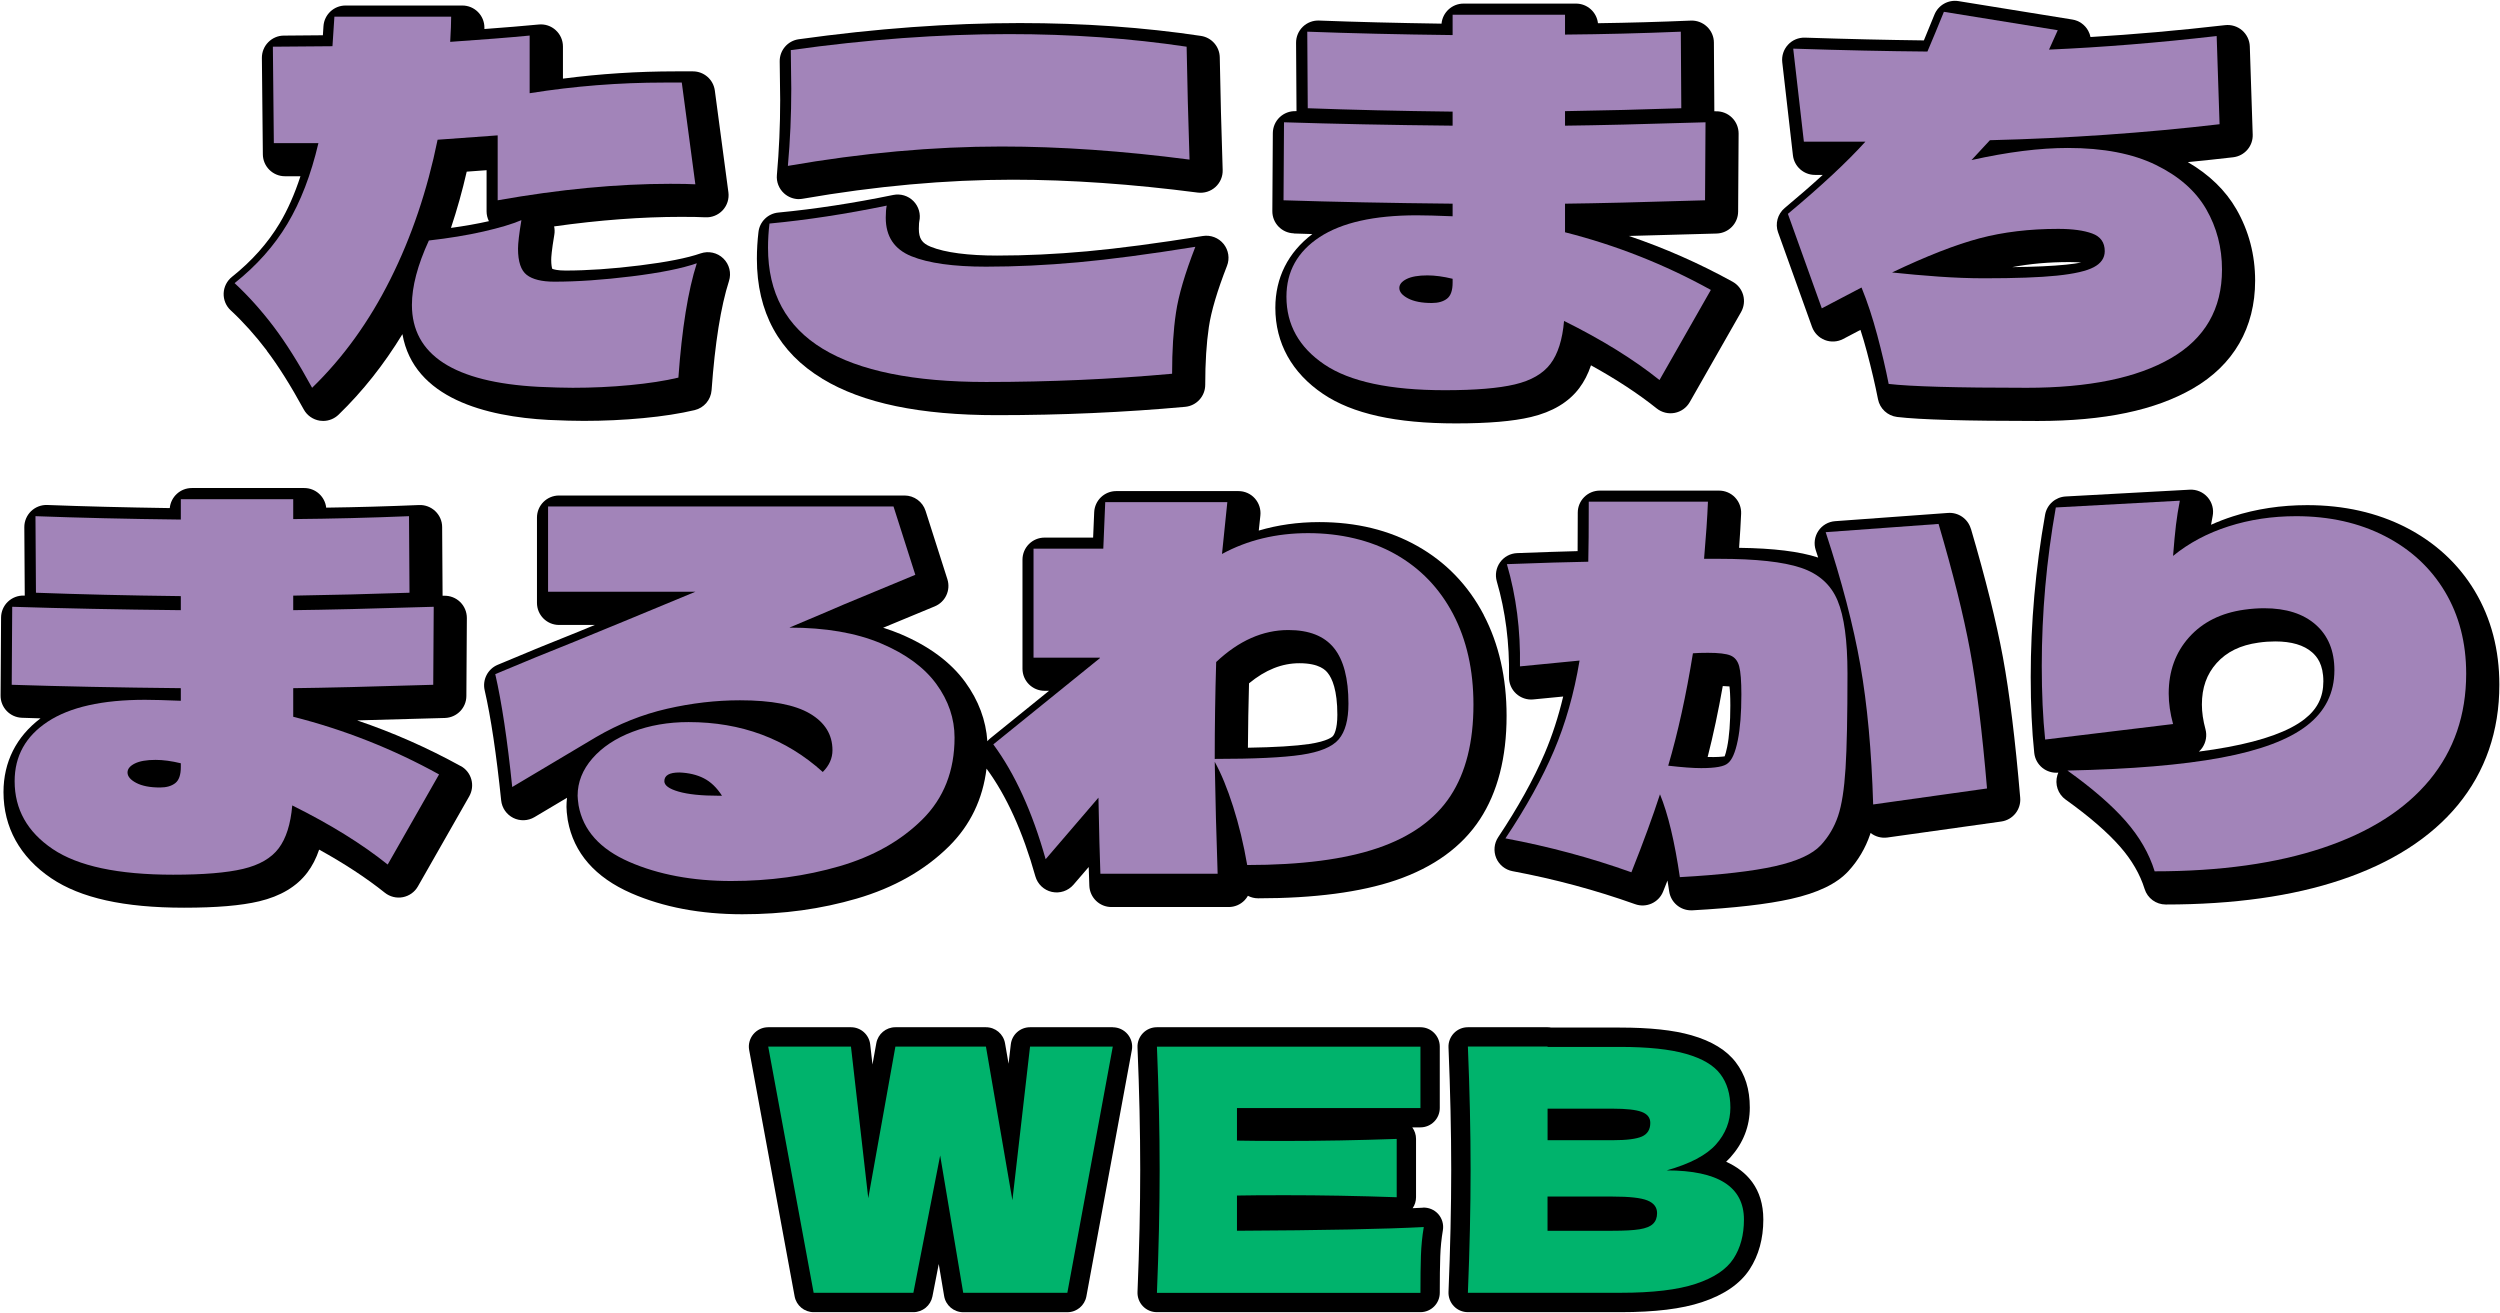
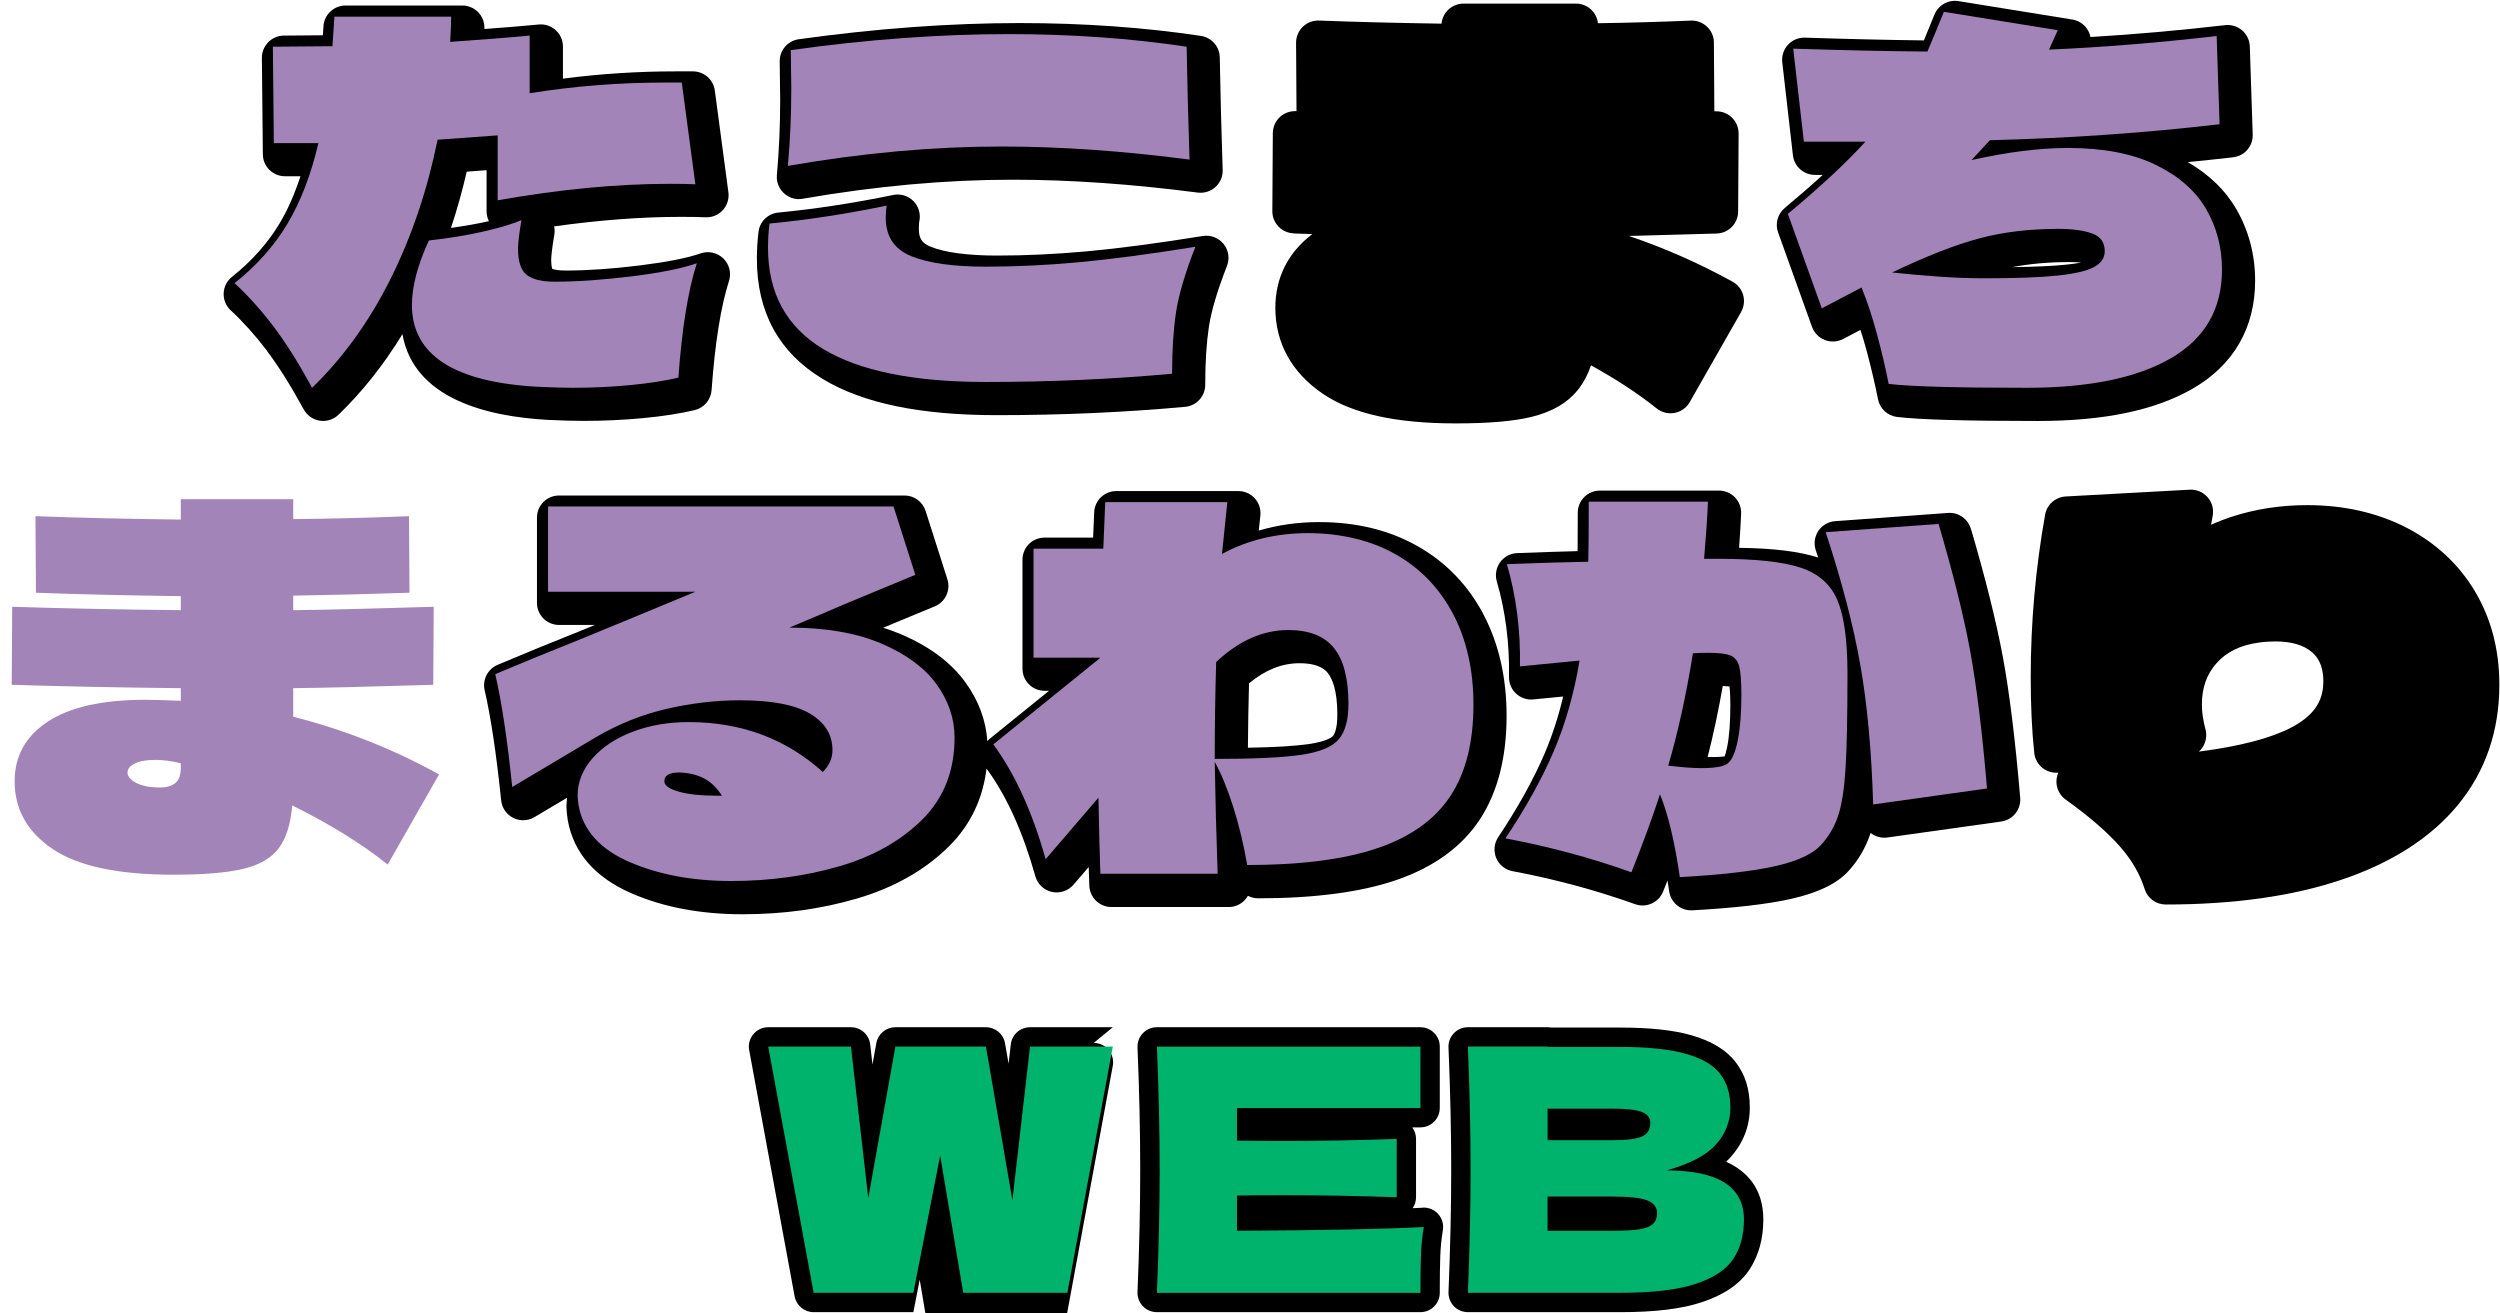
<svg xmlns="http://www.w3.org/2000/svg" id="_レイヤー_1" width="516" height="271" viewBox="0 0 516 271">
  <defs>
    <style>.cls-1,.cls-2,.cls-3{stroke-width:0px;}.cls-2{fill:#a284b9;}.cls-3{fill:#00b36c;}</style>
  </defs>
  <path class="cls-1" d="M55.06,72.38c2.39,3.14,4.95,7.22,7.63,12.12.68,1.25,1.91,2.11,3.32,2.33.23.03.46.05.69.05,1.18,0,2.32-.46,3.18-1.29,4.96-4.8,9.37-10.37,13.18-16.62,2.35,13.31,17.36,17.01,30.14,17.7,3.04.14,5.43.2,7.31.2,4.11,0,8.23-.19,12.23-.57,4.06-.38,7.63-.94,10.63-1.65,1.94-.46,3.35-2.13,3.5-4.11.7-9.72,1.91-17.3,3.59-22.53.53-1.65.08-3.45-1.16-4.66-1.24-1.21-3.05-1.61-4.69-1.05-2.75.96-6.96,1.79-12.51,2.48,0,0,0,0,0,0-5.67.71-10.85,1.06-15.39,1.06-1.63,0-2.42-.23-2.73-.36-.08-.25-.21-.82-.21-1.88,0-.49.08-1.82.64-5.15.1-.58.08-1.16-.04-1.72,9.3-1.31,18.09-1.97,26.24-1.97,2.22,0,3.88.03,4.94.09,1.35.08,2.68-.45,3.61-1.45.93-1,1.36-2.36,1.18-3.71l-2.8-21c-.3-2.27-2.24-3.96-4.52-3.96h-3.6c-7.74,0-15.54.5-23.23,1.5v-6.63c0-1.29-.54-2.51-1.5-3.38-.95-.87-2.22-1.29-3.51-1.16-3.02.29-6.78.6-11.2.93,0-.1,0-.19,0-.29,0-2.52-2.04-4.56-4.56-4.56h-24.1c-2.41,0-4.4,1.87-4.56,4.27l-.12,1.87-8.06.07c-1.21,0-2.37.5-3.22,1.37-.85.86-1.32,2.03-1.31,3.24l.2,19.9c.02,2.5,2.06,4.52,4.56,4.52h3.2c-1.2,3.68-2.64,6.95-4.31,9.74-2.44,4.07-5.74,7.78-9.82,11.02-1.04.83-1.67,2.07-1.72,3.4s.48,2.62,1.46,3.52c2.59,2.4,5.1,5.2,7.47,8.32ZM100.91,45.65c-2.39.54-5.01,1-7.83,1.39,1.25-3.75,2.34-7.63,3.25-11.61l4.1-.3v8.49c0,.71.17,1.4.48,2.03Z" />
  <path class="cls-1" d="M169.73,78.18c8.34,5.05,20.13,7.51,36.07,7.51,13.22,0,26.28-.58,38.81-1.72,2.35-.21,4.15-2.19,4.15-4.55,0-4.56.25-8.58.75-11.93.48-3.24,1.74-7.49,3.74-12.61.6-1.53.33-3.25-.7-4.53-1.03-1.27-2.66-1.9-4.28-1.64-9.38,1.51-17.42,2.57-23.89,3.16-6.44.59-12.69.88-18.59.88s-10.72-.61-13.69-1.82c-1.81-.73-2.45-1.71-2.45-3.72,0-1.07.08-1.46.09-1.5.34-1.51-.11-3.09-1.2-4.2-1.09-1.11-2.66-1.58-4.18-1.27-8.2,1.69-16.17,2.91-23.71,3.63-2.14.2-3.85,1.87-4.1,4-.22,1.84-.33,3.7-.33,5.54,0,11,4.54,19.33,13.5,24.75Z" />
  <path class="cls-1" d="M164.9,41.09c.26,0,.52-.02.78-.07,15.01-2.61,29.58-3.93,43.32-3.93,11.81,0,24.67.9,38.21,2.66,1.33.17,2.67-.25,3.66-1.15.99-.9,1.54-2.19,1.49-3.53-.27-8.07-.47-15.89-.6-23.23-.04-2.23-1.68-4.1-3.89-4.43-11.71-1.76-24.28-2.65-37.38-2.65-14.41,0-29.77,1.13-45.63,3.34-2.28.32-3.96,2.28-3.93,4.58l.1,7.97c0,5.22-.23,10.42-.68,15.47-.13,1.41.41,2.81,1.46,3.77.85.78,1.96,1.21,3.09,1.21Z" />
  <path class="cls-1" d="M267.05,48.19c1.25.04,2.52.08,3.82.12-5,3.78-7.64,9.01-7.64,15.22,0,7.28,3.41,13.43,9.86,17.78,6.06,4.09,15.02,6.08,27.41,6.08,6.68,0,11.75-.43,15.5-1.32,4.41-1.05,7.76-3.05,9.94-5.94,1.02-1.35,1.83-2.92,2.44-4.73,5.2,2.87,9.75,5.85,13.56,8.9,1.04.83,2.4,1.17,3.71.92,1.31-.25,2.45-1.06,3.11-2.22l10.6-18.6c.6-1.06.76-2.32.43-3.5-.33-1.18-1.12-2.17-2.19-2.76-6.85-3.78-14.01-6.94-21.4-9.44,5.03-.12,11.04-.29,18.13-.5,2.45-.08,4.41-2.08,4.42-4.53l.1-16.1c0-1.24-.49-2.43-1.38-3.3-.89-.87-2.08-1.33-3.33-1.3-.1,0-.2,0-.3,0l-.09-14.18c0-1.24-.52-2.42-1.42-3.28-.9-.85-2.09-1.31-3.34-1.26-6.39.27-12.82.45-19.17.54-.26-2.28-2.19-4.05-4.54-4.05h-23.2c-2.38,0-4.33,1.82-4.55,4.14-9.26-.14-17.74-.35-25.28-.64-1.25-.05-2.45.42-3.35,1.28-.89.87-1.4,2.06-1.39,3.31l.09,14.11c-.06,0-.12,0-.18,0-1.23-.04-2.42.42-3.31,1.27-.89.85-1.39,2.03-1.4,3.26l-.1,16.1c-.02,2.47,1.94,4.51,4.42,4.59Z" />
  <path class="cls-1" d="M367,47.97l7,19.5c.45,1.24,1.41,2.23,2.64,2.71,1.23.48,2.61.4,3.78-.21l3.58-1.88c.47,1.45.92,2.97,1.34,4.56.94,3.55,1.71,6.83,2.28,9.75.38,1.94,1.97,3.42,3.94,3.66,4.68.56,14.18.83,29.04.83,13.74,0,24.22-2.2,32.03-6.71,8.39-4.85,12.83-12.55,12.83-22.25,0-5.32-1.3-10.27-3.86-14.73-2.24-3.9-5.61-7.16-10.03-9.74,3.14-.31,6.26-.64,9.36-1,2.36-.28,4.11-2.31,4.03-4.68l-.6-18.2c-.04-1.27-.62-2.47-1.58-3.31-.97-.83-2.23-1.22-3.5-1.08-9.66,1.11-18.98,1.93-27.8,2.45-.09-.44-.24-.87-.46-1.27-.67-1.25-1.89-2.12-3.29-2.34l-23.5-3.8c-2.1-.34-4.16.82-4.96,2.79-.78,1.92-1.51,3.7-2.18,5.32-7.46-.09-15.7-.28-24.54-.57-1.34-.04-2.61.49-3.51,1.47-.9.98-1.33,2.3-1.18,3.61l2.2,19.2c.26,2.3,2.22,4.05,4.54,4.05h1.62c-2.34,2.14-4.96,4.42-7.85,6.83-1.47,1.23-2.02,3.24-1.37,5.05ZM429.56,54.19c-.82.16-1.86.31-3.17.44,0,0,0,0,0,0-2.73.28-6.45.45-11.08.51,3.64-.7,7.59-1.05,11.8-1.05.95,0,1.76.04,2.46.1Z" />
-   <path class="cls-1" d="M95.11,158.13c-6.85-3.78-14.01-6.94-21.4-9.44,5.03-.12,11.04-.29,18.13-.5,2.45-.08,4.41-2.08,4.42-4.53l.1-16.1c0-1.24-.49-2.43-1.38-3.3-.89-.87-2.09-1.33-3.33-1.3-.1,0-.2,0-.3,0l-.09-14.18c0-1.24-.52-2.42-1.42-3.28-.9-.85-2.09-1.31-3.34-1.26-6.39.27-12.82.45-19.17.54-.26-2.28-2.19-4.05-4.54-4.05h-23.2c-2.38,0-4.33,1.82-4.55,4.14-9.26-.14-17.74-.35-25.28-.64-1.25-.05-2.45.42-3.35,1.28-.89.87-1.4,2.06-1.39,3.31l.09,14.11c-.06,0-.12,0-.18,0-1.23-.04-2.42.42-3.31,1.27-.89.85-1.39,2.03-1.4,3.26l-.1,16.1c-.02,2.47,1.94,4.51,4.42,4.59,1.25.04,2.52.08,3.82.12-5,3.78-7.64,9.01-7.64,15.22,0,7.28,3.41,13.43,9.86,17.78,6.06,4.09,15.02,6.08,27.41,6.08,6.68,0,11.75-.43,15.5-1.32,4.41-1.05,7.76-3.05,9.94-5.94,1.02-1.35,1.83-2.92,2.44-4.73,5.2,2.87,9.75,5.85,13.56,8.9,1.04.83,2.4,1.17,3.71.92,1.31-.25,2.45-1.06,3.11-2.22l10.6-18.6c.6-1.06.76-2.32.43-3.5-.33-1.18-1.12-2.17-2.19-2.76Z" />
  <path class="cls-1" d="M306.24,126.9c-3.2-6.1-7.81-10.88-13.7-14.2,0,0,0,0,0,0-5.8-3.28-12.61-4.94-20.24-4.94-4.4,0-8.58.59-12.49,1.75.1-.97.21-2,.33-3.1.14-1.29-.28-2.57-1.14-3.54s-2.1-1.51-3.4-1.51h-25.2c-2.45,0-4.46,1.93-4.56,4.38l-.22,5.22h-10.02c-2.52,0-4.56,2.04-4.56,4.56v22.5c0,2.52,2.04,4.56,4.56,4.56h.92l-12.1,9.79c-.23.19-.44.39-.63.62-.29-4.33-1.82-8.43-4.56-12.2-2.98-4.1-7.48-7.43-13.36-9.92,0,0,0,0,0,0-1.14-.48-2.34-.92-3.59-1.3l10.66-4.42c2.19-.91,3.32-3.34,2.6-5.6l-4.5-14.1c-.6-1.89-2.36-3.18-4.35-3.18h-71.3c-2.52,0-4.56,2.04-4.56,4.56v17.6c0,2.52,2.04,4.56,4.56,4.56h7.39c-1.19.49-2.32.96-3.38,1.39-5.52,2.19-11.13,4.49-16.69,6.84-2.04.86-3.17,3.07-2.68,5.23,1.29,5.6,2.43,13.25,3.41,22.75.16,1.55,1.1,2.91,2.49,3.61,1.39.7,3.05.64,4.39-.16l6.71-3.99c-.07.62-.11,1.24-.11,1.87s.08,1.48.25,2.65c0,.06.02.11.03.17,1.22,6.7,5.63,11.75,13.12,15.02,6.59,2.87,14.28,4.33,22.88,4.33s16.28-1.09,23.63-3.23c7.67-2.24,14.08-5.87,19.04-10.79,4.39-4.35,6.98-9.74,7.75-16.05,0,0,0,0,0,.01,4.12,5.59,7.51,13.07,10.08,22.23.46,1.62,1.77,2.86,3.41,3.22,1.64.36,3.35-.21,4.45-1.48l3.15-3.66c.04,1.49.09,2.78.13,3.87.1,2.45,2.11,4.39,4.56,4.39h24.2c1.24,0,2.42-.5,3.28-1.39.27-.28.5-.59.69-.93.64.34,1.36.52,2.12.52,11.59,0,21.15-1.26,28.43-3.74,7.79-2.66,13.62-6.89,17.34-12.57,3.65-5.57,5.5-12.75,5.5-21.35,0-7.85-1.59-14.85-4.72-20.82ZM257.81,141.03c3.37-2.78,6.79-4.14,10.39-4.14,4.22,0,5.45,1.51,5.85,2.01.9,1.11,1.98,3.52,1.98,8.63,0,3.08-.7,4.14-.91,4.39-.09.11-1,1.06-4.9,1.64h0c-2.83.42-7.07.68-12.65.77.03-4.46.11-8.91.23-13.3Z" />
  <path class="cls-1" d="M406.78,109.13c-.61-2.06-2.58-3.42-4.71-3.26l-23.3,1.7c-1.4.1-2.68.84-3.46,2.01s-.98,2.63-.54,3.97c.17.51.34,1.02.5,1.53-3.85-1.26-9.2-1.92-16.32-2.01.19-2.61.33-4.97.42-7.06.05-1.24-.41-2.45-1.27-3.35s-2.05-1.4-3.29-1.4h-24.6c-2.52,0-4.56,2.04-4.56,4.56,0,3.09-.01,5.74-.03,7.93-3.4.09-7.52.22-12.47.41-1.41.05-2.71.75-3.53,1.89-.82,1.14-1.07,2.6-.68,3.95,1.79,6.13,2.64,12.77,2.52,19.74-.02,1.3.51,2.55,1.47,3.43.96.88,2.25,1.32,3.54,1.19l6.17-.6c-.99,4.18-2.27,8.1-3.81,11.72-2.28,5.34-5.51,11.17-9.6,17.31-.85,1.28-1,2.89-.41,4.31.6,1.41,1.86,2.43,3.37,2.71,8.66,1.62,17.17,3.91,25.3,6.81,2.31.83,4.87-.33,5.78-2.61.31-.77.6-1.53.9-2.27.12.73.23,1.48.35,2.24.33,2.25,2.26,3.91,4.51,3.91.08,0,.17,0,.25,0,8.81-.49,15.47-1.26,20.35-2.35,5.57-1.25,9.45-3.12,11.85-5.71,2.03-2.2,3.55-4.77,4.52-7.63.03-.09.06-.19.09-.28.98.77,2.23,1.11,3.47.94l23.5-3.3c2.4-.34,4.12-2.49,3.91-4.91-1.01-11.89-2.21-21.63-3.56-28.95-1.36-7.33-3.58-16.26-6.61-26.56ZM355.57,141.6c.6.02,1.05.05,1.39.08.09.67.18,1.87.18,3.94,0,3.55-.22,6.44-.66,8.59,0,0,0,0,0,0-.19.95-.38,1.55-.51,1.9-.56.08-1.66.19-3.51.13,1.16-4.53,2.2-9.43,3.12-14.64Z" />
  <path class="cls-1" d="M510.82,122.03c-3.37-5.62-8.15-10.05-14.23-13.17,0,0,0,0,0,0-5.96-3.05-12.82-4.6-20.38-4.6-5.39,0-10.55.78-15.34,2.32-1.56.5-3.06,1.08-4.51,1.73.1-.6.21-1.19.33-1.78.28-1.38-.1-2.82-1.03-3.89s-2.29-1.65-3.7-1.57l-25.6,1.4c-2.12.12-3.87,1.67-4.25,3.76-1.97,11.07-2.97,22.35-2.97,33.5,0,5.8.24,11.07.73,15.67.13,1.22.74,2.33,1.69,3.09.93.74,2.1,1.09,3.28.98-.07.16-.14.33-.19.51-.58,1.88.11,3.92,1.71,5.06,4.82,3.45,8.6,6.71,11.22,9.7,2.43,2.77,4.13,5.71,5.07,8.74.59,1.91,2.36,3.21,4.36,3.21,13.97,0,26.15-1.71,36.2-5.09,10.41-3.49,18.5-8.68,24.07-15.42,5.7-6.91,8.59-15.27,8.59-24.85,0-7.21-1.7-13.7-5.05-19.3ZM454.59,154.27c.74-1.1.96-2.47.62-3.75-.49-1.8-.74-3.51-.74-5.1,0-3.47.99-6.27,3.04-8.56,2.08-2.32,4.9-3.7,8.64-4.22,1.18-.17,2.34-.25,3.45-.25,3.37,0,5.93.76,7.63,2.26.99.88,2.31,2.45,2.31,5.98,0,3.25-1.24,5.73-3.89,7.8-3.16,2.47-8.47,4.4-15.78,5.76-1.86.35-3.87.66-6.02.94.28-.25.53-.54.74-.85Z" />
  <path class="cls-2" d="M102.72,27.94l-12.4.9c-2.13,10.47-5.38,20.07-9.75,28.8-4.37,8.73-9.75,16.2-16.15,22.4-2.8-5.13-5.47-9.37-8-12.7-2.53-3.33-5.2-6.3-8-8.9,4.53-3.6,8.17-7.68,10.9-12.25,2.73-4.57,4.87-10.12,6.4-16.65h-9.2l-.2-19.9,12.3-.1.4-6.1h24.1c0,1.2-.07,2.93-.2,5.2,6.8-.47,12.27-.9,16.4-1.3v11.9c9.2-1.47,18.47-2.2,27.8-2.2h3.6l2.8,21c-1.13-.07-2.87-.1-5.2-.1-10.93,0-22.8,1.13-35.6,3.4v-13.4ZM130.37,57.04c5.9-.73,10.38-1.63,13.45-2.7-1.8,5.6-3.07,13.47-3.8,23.6-2.8.67-6.13,1.18-10,1.55-3.87.37-7.8.55-11.8.55-1.8,0-4.17-.07-7.1-.2-17.4-.93-26.1-6.57-26.1-16.9,0-3.8,1.17-8.23,3.5-13.3,4.13-.47,7.88-1.08,11.25-1.85,3.37-.77,5.98-1.55,7.85-2.35-.47,2.8-.7,4.77-.7,5.9,0,2.67.6,4.47,1.8,5.4,1.2.93,3.1,1.4,5.7,1.4,4.73,0,10.05-.37,15.95-1.1Z" />
  <path class="cls-2" d="M169.82,71.99c-7.53-4.57-11.3-11.52-11.3-20.85,0-1.67.1-3.33.3-5,7.73-.73,15.8-1.97,24.2-3.7-.13.6-.2,1.43-.2,2.5,0,3.87,1.77,6.52,5.3,7.95,3.53,1.43,8.67,2.15,15.4,2.15,6.07,0,12.4-.3,19-.9,6.6-.6,14.67-1.67,24.2-3.2-2.13,5.47-3.47,10-4,13.6-.54,3.6-.8,7.8-.8,12.6-12.47,1.13-25.27,1.7-38.4,1.7-14.93,0-26.17-2.28-33.7-6.85ZM163.32,18.34l-.1-8c15.73-2.2,30.73-3.3,45-3.3,12.93,0,25.17.87,36.7,2.6.13,7.4.33,15.17.6,23.3-13.8-1.8-26.73-2.7-38.8-2.7-14.07,0-28.77,1.33-44.1,4,.47-5.2.7-10.5.7-15.9Z" />
-   <path class="cls-2" d="M342.52,78.44c-5.33-4.27-11.9-8.33-19.7-12.2-.33,3.87-1.27,6.82-2.8,8.85-1.53,2.03-3.98,3.45-7.35,4.25-3.37.8-8.18,1.2-14.45,1.2-11.33,0-19.62-1.77-24.85-5.3-5.23-3.53-7.85-8.2-7.85-14,0-5.2,2.28-9.3,6.85-12.3,4.57-3,11.25-4.5,20.05-4.5,1.73,0,4.2.07,7.4.2v-2.6c-13-.13-24.63-.37-34.9-.7l.1-16.1c10.33.33,21.93.57,34.8.7v-2.9c-11-.13-20.97-.37-29.9-.7l-.1-15.8c8.87.33,18.87.57,30,.7V3.04h23.2v4.1c7.93-.07,15.9-.27,23.9-.6l.1,15.8c-8,.27-16,.47-24,.6v3c6.4-.07,16.07-.3,29-.7l-.1,16.1c-13,.4-22.63.63-28.9.7v5.9c10.53,2.67,20.57,6.63,30.1,11.9l-10.6,18.6ZM299.82,57.54c-1.93-.47-3.67-.7-5.2-.7-1.87,0-3.3.25-4.3.75s-1.5,1.12-1.5,1.85c0,.8.6,1.52,1.8,2.15,1.2.63,2.83.95,4.9.95,1.33,0,2.38-.3,3.15-.9.77-.6,1.15-1.7,1.15-3.3v-.8Z" />
  <path class="cls-2" d="M426.82,30.54c7.33,0,13.38,1.17,18.15,3.5,4.77,2.33,8.23,5.38,10.4,9.15,2.17,3.77,3.25,7.92,3.25,12.45,0,8.13-3.52,14.23-10.55,18.3-7.03,4.07-16.95,6.1-29.75,6.1-14.53,0-24.03-.27-28.5-.8-.6-3.07-1.38-6.42-2.35-10.05-.97-3.63-2.05-6.92-3.25-9.85l-8.2,4.3-7-19.5c6.87-5.73,12.2-10.7,16-14.9h-12.7l-2.2-19.2c10.13.33,19.37.53,27.7.6,1-2.33,2.13-5.07,3.4-8.2l23.5,3.8-1.8,4c10.87-.47,22.4-1.4,34.6-2.8l.6,18.2c-15.4,1.8-31.2,2.9-47.4,3.3-2.4,2.6-3.67,3.97-3.8,4.1,7.47-1.67,14.1-2.5,19.9-2.5ZM424.57,56.89c3.57-.37,6.1-.95,7.6-1.75,1.5-.8,2.25-1.9,2.25-3.3,0-1.8-.87-3.02-2.6-3.65-1.73-.63-4.07-.95-7-.95-5.93,0-11.35.65-16.25,1.95-4.9,1.3-10.92,3.65-18.05,7.05,3.13.33,6.33.62,9.6.85,3.27.23,6.4.35,9.4.35,6.47,0,11.48-.18,15.05-.55Z" />
  <path class="cls-2" d="M80.02,178.44c-5.33-4.27-11.9-8.33-19.7-12.2-.33,3.87-1.27,6.82-2.8,8.85-1.53,2.03-3.98,3.45-7.35,4.25-3.37.8-8.18,1.2-14.45,1.2-11.33,0-19.62-1.77-24.85-5.3-5.23-3.53-7.85-8.2-7.85-14,0-5.2,2.28-9.3,6.85-12.3,4.57-3,11.25-4.5,20.05-4.5,1.73,0,4.2.07,7.4.2v-2.6c-13-.13-24.63-.37-34.9-.7l.1-16.1c10.33.33,21.93.57,34.8.7v-2.9c-11-.13-20.97-.37-29.9-.7l-.1-15.8c8.87.33,18.87.57,30,.7v-4.2h23.2v4.1c7.93-.07,15.9-.27,23.9-.6l.1,15.8c-8,.27-16,.47-24,.6v3c6.4-.07,16.07-.3,29-.7l-.1,16.1c-13,.4-22.63.63-28.9.7v5.9c10.53,2.67,20.57,6.63,30.1,11.9l-10.6,18.6ZM37.32,157.54c-1.93-.47-3.67-.7-5.2-.7-1.87,0-3.3.25-4.3.75s-1.5,1.12-1.5,1.85c0,.8.6,1.52,1.8,2.15,1.2.63,2.83.95,4.9.95,1.33,0,2.38-.3,3.15-.9.77-.6,1.15-1.7,1.15-3.3v-.8Z" />
  <path class="cls-2" d="M181.82,132.79c5.13,2.17,8.95,4.97,11.45,8.4,2.5,3.43,3.75,7.12,3.75,11.05,0,6.87-2.22,12.5-6.65,16.9-4.43,4.4-10.13,7.62-17.1,9.65-6.97,2.03-14.42,3.05-22.35,3.05s-15.02-1.32-21.05-3.95c-6.03-2.63-9.52-6.52-10.45-11.65-.13-.93-.2-1.6-.2-2,0-2.8,1.02-5.37,3.05-7.7,2.03-2.33,4.8-4.17,8.3-5.5,3.5-1.33,7.35-2,11.55-2,10.87,0,20.1,3.43,27.7,10.3,1.33-1.33,2-2.83,2-4.5,0-3.2-1.55-5.72-4.65-7.55-3.1-1.83-7.92-2.75-14.45-2.75-4.93,0-9.95.58-15.05,1.75-5.1,1.17-9.98,3.12-14.65,5.85l-17.3,10.3c-1-9.73-2.17-17.5-3.5-23.3,5.53-2.33,11.07-4.6,16.6-6.8,3.07-1.27,6.63-2.73,10.7-4.4,4.07-1.67,8.73-3.6,14-5.8h-30.4v-17.6h71.3l4.5,14.1-14.7,6.1c-1.4.6-3.04,1.3-4.9,2.1-1.87.8-4,1.7-6.4,2.7,7.47,0,13.77,1.08,18.9,3.25ZM140.07,163.39c1.97.57,4.72.85,8.25.85h.7c-1.07-1.67-2.32-2.87-3.75-3.6-1.43-.73-3.12-1.13-5.05-1.2-2.07,0-3.1.6-3.1,1.8,0,.87.98,1.58,2.95,2.15Z" />
  <path class="cls-2" d="M288.02,114.39c5.13,2.9,9.1,7.02,11.9,12.35,2.8,5.33,4.2,11.57,4.2,18.7,0,7.73-1.58,14.02-4.75,18.85-3.17,4.83-8.17,8.42-15,10.75-6.83,2.33-15.82,3.5-26.95,3.5-.73-4.27-1.7-8.28-2.9-12.05-1.2-3.77-2.47-6.85-3.8-9.25.13,7.67.33,15.37.6,23.1h-24.2c-.13-3.4-.27-8.63-.4-15.7l-10.9,12.7c-2.73-9.73-6.33-17.63-10.8-23.7l22-17.8v-.1h-13.7v-22.5h14.4l.4-9.6h25.2c-.53,5-.9,8.57-1.1,10.7,5.27-2.87,11.2-4.3,17.8-4.3s12.87,1.45,18,4.35ZM268.62,155.79c3.8-.57,6.37-1.63,7.7-3.2,1.33-1.57,2-4.02,2-7.35,0-5.2-1-9.03-3-11.5-2-2.47-5.13-3.7-9.4-3.7-5.27,0-10.23,2.2-14.9,6.6-.2,6.6-.3,13.27-.3,20,8.13,0,14.1-.28,17.9-.85Z" />
  <path class="cls-2" d="M371.72,117.19c3.67,1.23,6.18,3.48,7.55,6.75,1.37,3.27,2.05,8.3,2.05,15.1,0,8.73-.13,15.25-.4,19.55-.27,4.3-.78,7.58-1.55,9.85-.77,2.27-1.95,4.27-3.55,6-1.73,1.87-4.9,3.32-9.5,4.35-4.6,1.03-11.13,1.78-19.6,2.25-1.07-7.33-2.43-13.03-4.1-17.1-1.47,4.53-3.43,9.9-5.9,16.1-8.4-3-17.07-5.33-26-7,4.27-6.4,7.6-12.42,10-18.05,2.4-5.63,4.17-11.85,5.3-18.65l-12.3,1.2c.13-7.47-.77-14.5-2.7-21.1,7.2-.27,12.8-.43,16.8-.5.07-2.6.1-6.73.1-12.4h24.6c-.13,3.27-.4,7.2-.8,11.8h3.1c7.6,0,13.23.62,16.9,1.85ZM358.67,152.84c.5-2.47.75-5.63.75-9.5,0-2.73-.15-4.67-.45-5.8-.3-1.13-.9-1.88-1.8-2.25-.9-.37-2.45-.55-4.65-.55-1.27,0-2.3.03-3.1.1-1.4,8.67-3.1,16.4-5.1,23.2,2.87.33,5.13.5,6.8.5,2.93,0,4.77-.33,5.5-1,.87-.67,1.55-2.23,2.05-4.7ZM400.12,108.14c3,10.2,5.17,18.9,6.5,26.1,1.33,7.2,2.5,16.7,3.5,28.5l-23.5,3.3c-.33-11.07-1.22-20.67-2.65-28.8-1.43-8.13-3.82-17.27-7.15-27.4l23.3-1.7Z" />
-   <path class="cls-2" d="M492.22,110.64c5.33,2.73,9.46,6.55,12.4,11.45,2.93,4.9,4.4,10.55,4.4,16.95,0,8.53-2.52,15.85-7.55,21.95-5.04,6.1-12.37,10.77-22,14-9.63,3.23-21.22,4.85-34.75,4.85-1.13-3.67-3.13-7.13-6-10.4-2.87-3.27-6.87-6.73-12-10.4,13.07-.27,23.63-1.15,31.7-2.65s13.98-3.72,17.75-6.65c3.77-2.93,5.65-6.73,5.65-11.4,0-4-1.28-7.13-3.85-9.4-2.57-2.27-6.12-3.4-10.65-3.4-1.33,0-2.7.1-4.1.3-4.8.67-8.6,2.57-11.4,5.7-2.8,3.13-4.2,7-4.2,11.6,0,2,.3,4.1.9,6.3l-26.4,3.2c-.47-4.47-.7-9.53-.7-15.2,0-10.93.97-21.83,2.9-32.7l25.6-1.4c-.33,1.67-.6,3.33-.8,5-.2,1.67-.4,3.8-.6,6.4,3.27-2.67,7.08-4.7,11.45-6.1,4.37-1.4,9.02-2.1,13.95-2.1,6.87,0,12.97,1.37,18.3,4.1Z" />
-   <path class="cls-1" d="M229.68,212.02h-17.08c-2.03,0-3.74,1.52-3.97,3.54l-.46,3.99-.73-4.21c-.33-1.92-1.99-3.32-3.94-3.32h-18.69c-1.94,0-3.6,1.39-3.94,3.3l-.79,4.39-.47-4.14c-.23-2.02-1.94-3.55-3.97-3.55h-17.08c-1.19,0-2.31.53-3.07,1.44-.76.91-1.08,2.12-.86,3.28l9.38,50.82c.35,1.9,2,3.27,3.93,3.27h20.58c1.91,0,3.56-1.36,3.93-3.23l1.31-6.71,1.11,6.61c.32,1.93,1.99,3.34,3.94,3.34h21.49c1.93,0,3.58-1.38,3.93-3.27l9.38-50.82c.22-1.17-.1-2.37-.86-3.28-.76-.91-1.89-1.44-3.07-1.44Z" />
+   <path class="cls-1" d="M229.68,212.02h-17.08c-2.03,0-3.74,1.52-3.97,3.54l-.46,3.99-.73-4.21c-.33-1.92-1.99-3.32-3.94-3.32h-18.69c-1.94,0-3.6,1.39-3.94,3.3l-.79,4.39-.47-4.14c-.23-2.02-1.94-3.55-3.97-3.55h-17.08c-1.19,0-2.31.53-3.07,1.44-.76.91-1.08,2.12-.86,3.28l9.38,50.82c.35,1.9,2,3.27,3.93,3.27h20.58l1.31-6.71,1.11,6.61c.32,1.93,1.99,3.34,3.94,3.34h21.49c1.93,0,3.58-1.38,3.93-3.27l9.38-50.82c.22-1.17-.1-2.37-.86-3.28-.76-.91-1.89-1.44-3.07-1.44Z" />
  <path class="cls-1" d="M293.66,249.27c-.66.03-1.36.07-2.09.1.46-.66.7-1.45.7-2.27v-12.04c0-.86-.28-1.69-.78-2.37h1.68c2.21,0,4-1.79,4-4v-12.67c0-2.21-1.79-4-4-4h-54.39c-1.09,0-2.13.44-2.89,1.23-.75.79-1.16,1.85-1.11,2.93.37,8.96.56,17.46.56,25.24s-.19,16.28-.56,25.25c-.04,1.09.36,2.15,1.11,2.93.75.79,1.8,1.23,2.89,1.23h54.39c2.21,0,4-1.79,4-4,0-3.04.03-5.57.1-7.53.06-1.85.25-3.66.54-5.38.2-1.2-.15-2.42-.95-3.33-.81-.91-1.99-1.4-3.2-1.34Z" />
  <path class="cls-1" d="M356.27,239.79c.31-.29.61-.6.89-.91,2.65-2.96,4-6.41,4-10.26s-.97-6.82-2.88-9.34c-1.9-2.52-4.98-4.4-9.16-5.6-3.73-1.07-8.57-1.59-14.79-1.59h-14.16c-.24-.05-.49-.07-.75-.07h-16.45c-1.09,0-2.13.44-2.89,1.23-.75.79-1.16,1.85-1.11,2.93.37,8.97.56,17.47.56,25.24s-.19,16.27-.56,25.25c-.04,1.09.36,2.15,1.11,2.93.75.79,1.8,1.23,2.89,1.23h31.5c7.12,0,12.62-.67,16.8-2.06,4.6-1.52,7.92-3.81,9.86-6.79,1.87-2.87,2.82-6.32,2.82-10.27,0-6.41-3.39-9.98-7.68-11.93Z" />
  <path class="cls-3" d="M208.96,247.73l3.64-31.71h17.08l-9.38,50.82h-21.49l-4.76-28.35-5.53,28.35h-20.58l-9.38-50.82h17.08l3.57,31.29,5.6-31.29h18.69l5.46,31.71Z" />
  <path class="cls-3" d="M255.3,254.03c17.73-.09,30.59-.35,38.57-.77-.33,1.91-.52,3.89-.59,5.92-.07,2.03-.1,4.58-.1,7.67h-54.39c.37-9.05.56-17.52.56-25.41s-.19-16.36-.56-25.41h54.39v12.67h-37.87v6.72c2.24.05,5.55.07,9.94.07,7.42,0,15.1-.14,23.03-.42v12.04c-7.93-.28-15.61-.42-23.03-.42-4.39,0-7.7.02-9.94.07v7.28Z" />
  <path class="cls-3" d="M359.95,251.72c0,3.17-.72,5.87-2.17,8.08-1.45,2.22-4.04,3.94-7.77,5.18-3.73,1.24-8.91,1.85-15.54,1.85h-31.5c.37-9.05.56-17.52.56-25.41s-.19-16.36-.56-25.41h16.45v.07h14.91c5.79,0,10.35.48,13.68,1.44,3.34.96,5.69,2.34,7.07,4.17,1.38,1.82,2.07,4.13,2.07,6.93s-.99,5.38-2.98,7.6c-1.98,2.22-5.38,4-10.18,5.35,10.64,0,15.96,3.38,15.96,10.15ZM319.42,228.83v6.51h13.44c2.89,0,4.91-.26,6.05-.77,1.14-.51,1.71-1.45,1.71-2.8,0-1.07-.59-1.83-1.79-2.28-1.19-.44-3.18-.66-5.98-.66h-13.44ZM332.86,254.03c2.43,0,4.28-.1,5.56-.31,1.28-.21,2.21-.58,2.76-1.12.56-.54.84-1.27.84-2.21,0-1.21-.67-2.09-2-2.62-1.33-.54-3.72-.8-7.17-.8h-13.44v7.07h13.44Z" />
</svg>